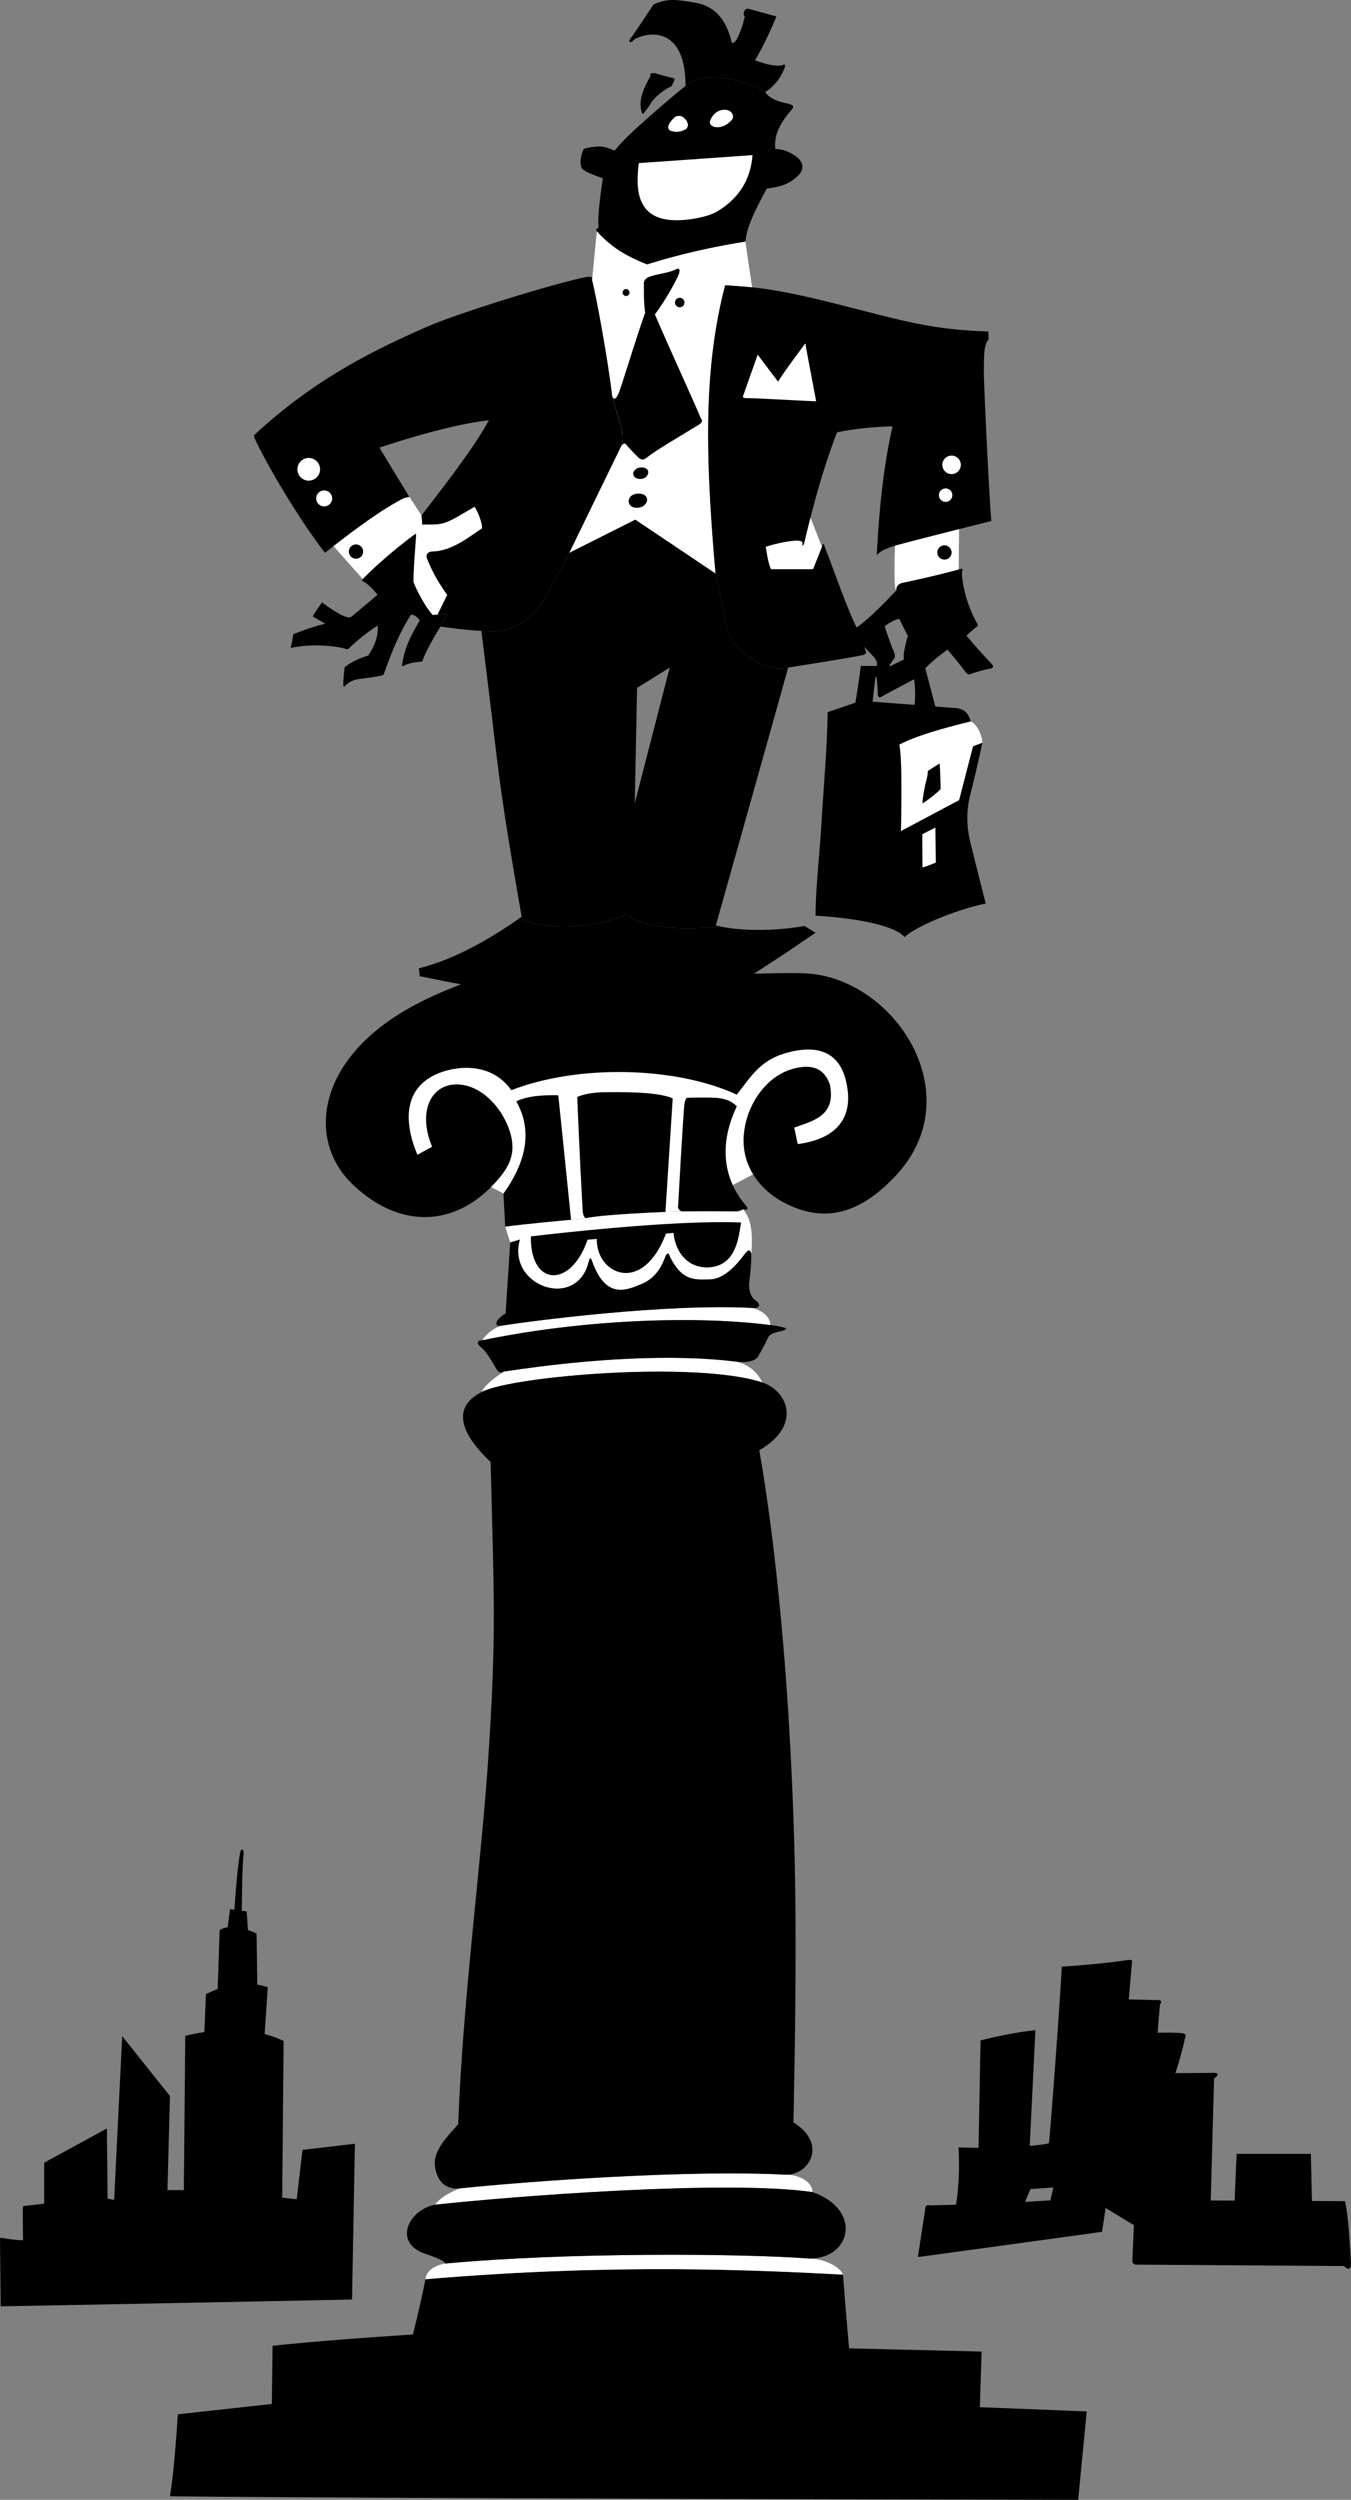
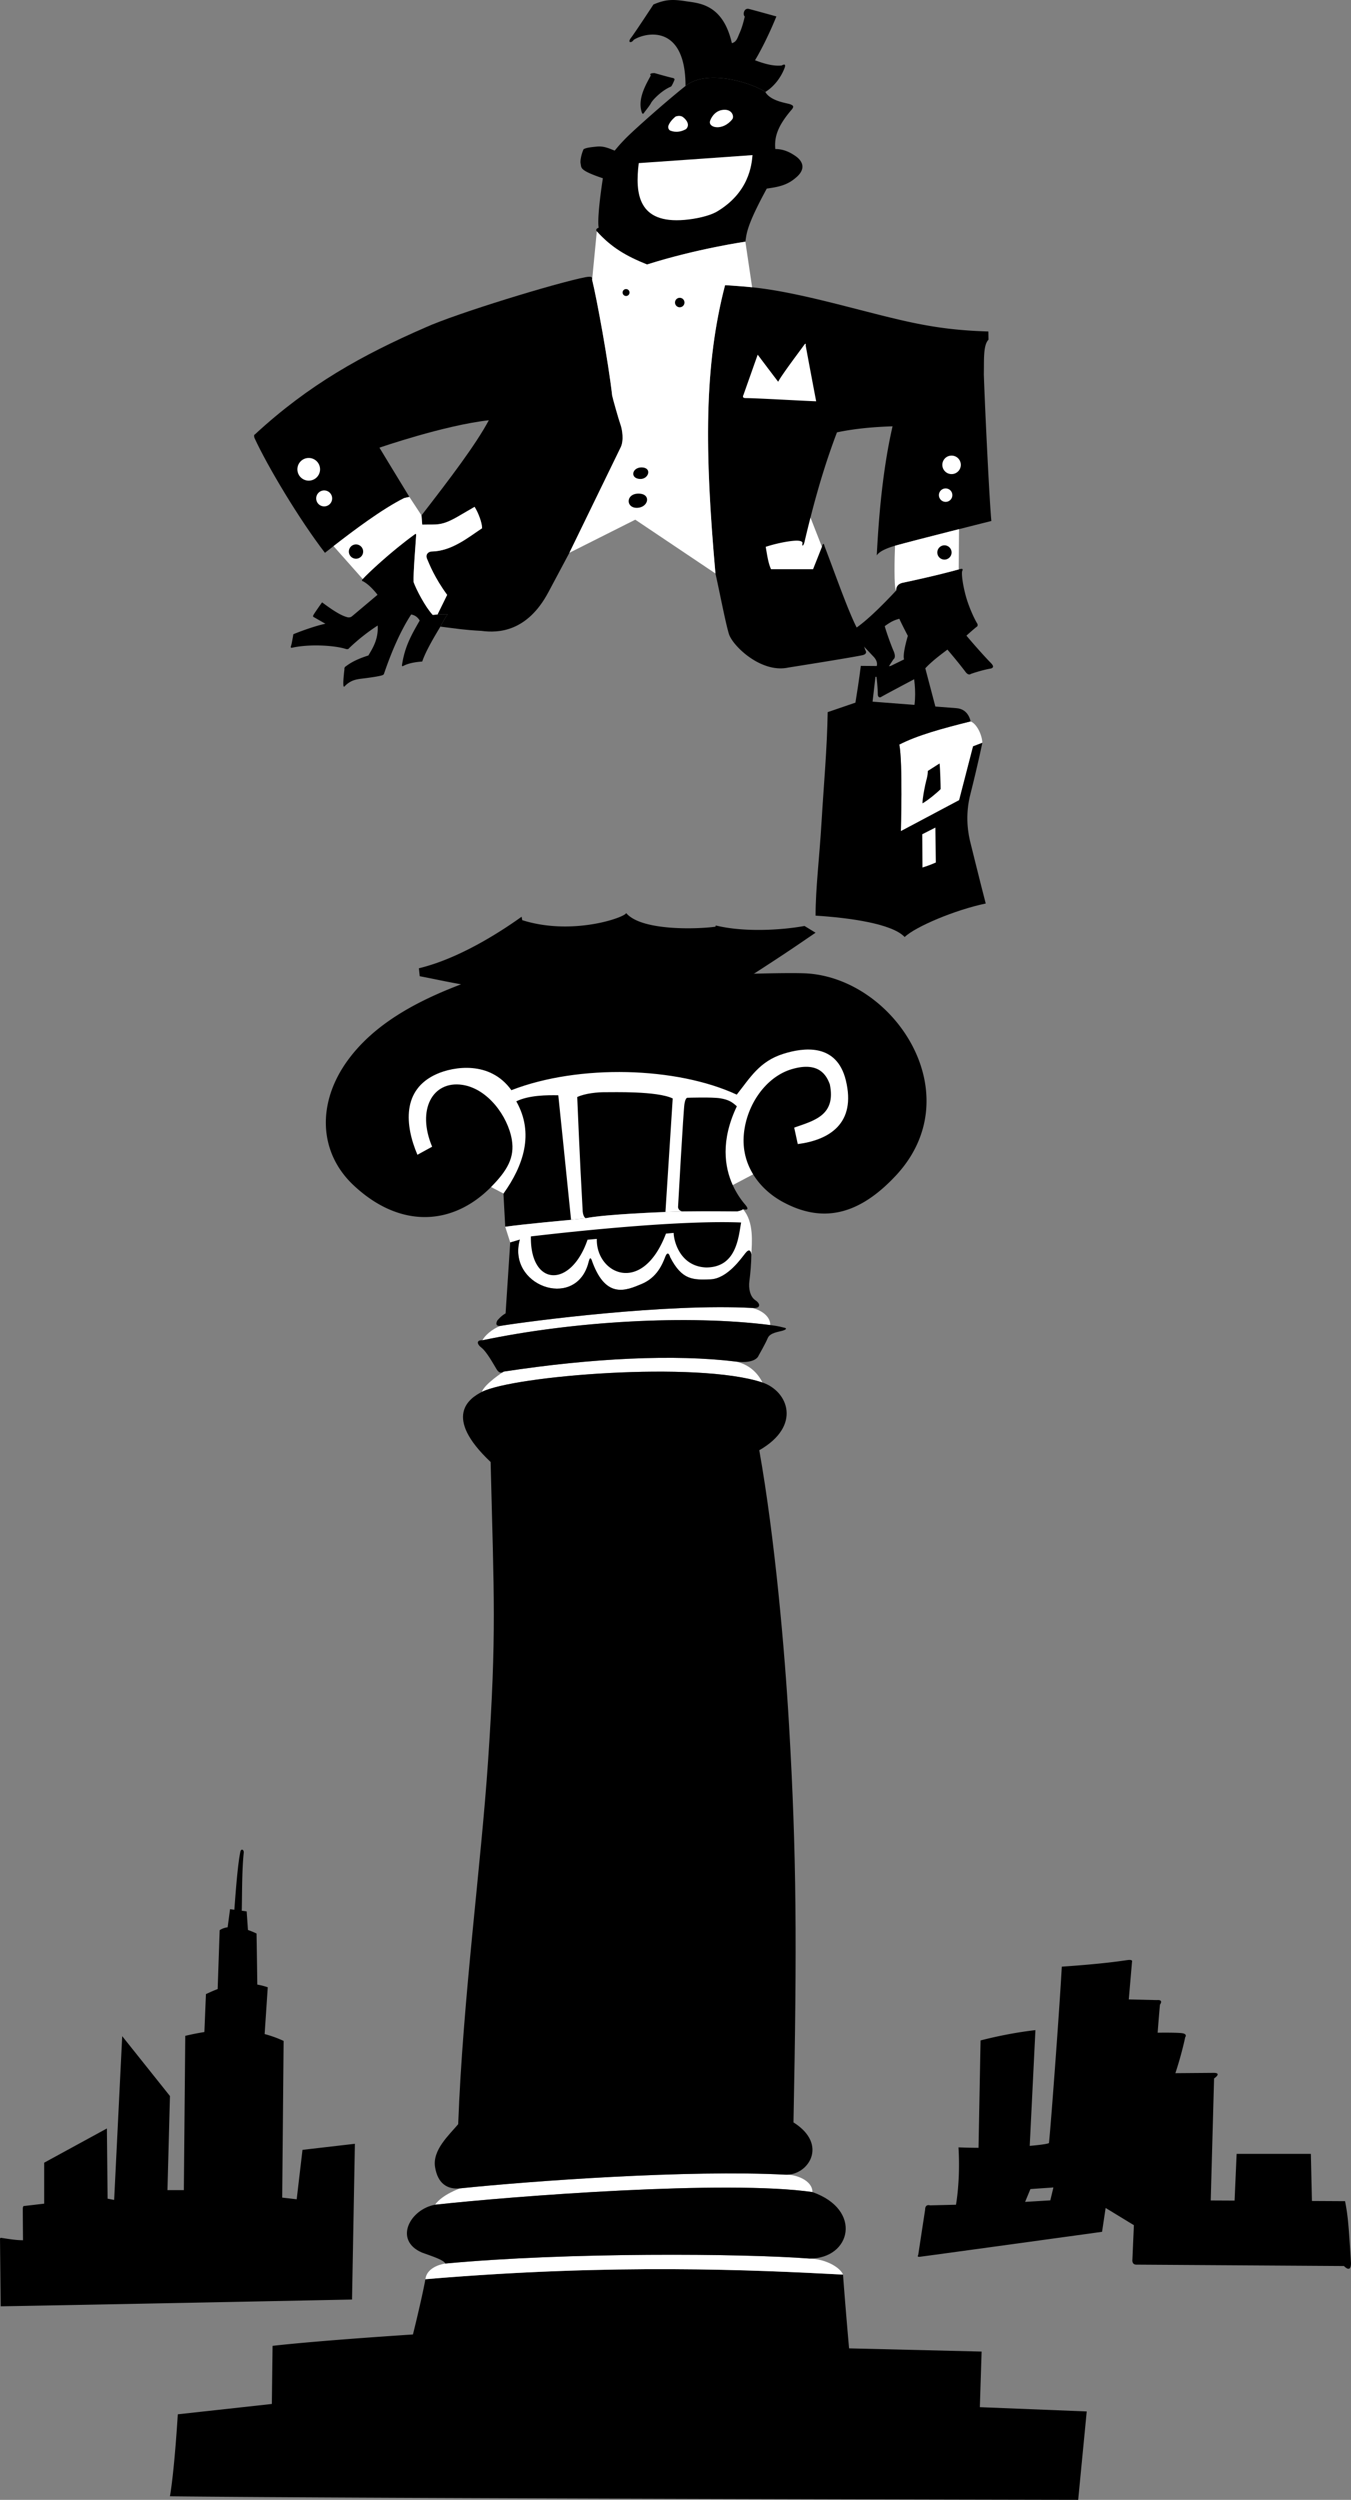
<svg xmlns="http://www.w3.org/2000/svg" width="291.925" height="540.027">
  <rect width="100%" height="100%" fill="#808080" stroke="none" />
  <path d="m65.363 464.421-1.254 10.68-3.133-.364.309-33.847a25.372 25.372 0 0 0-4.102-1.485c.156-2.343.473-7.039.672-10.105a15.19 15.19 0 0 0-2.254-.578c-.035-2.277-.117-8.32-.168-11.035a17.338 17.338 0 0 0-1.855-.762l-.278-4.012-1.066-.144c.09-2.766.012-8.489.422-12.422.129-.832-.574-1.074-.719-.32-.555 2.668-.98 8.148-1.297 12.527l-.93-.129-.519 3.914c-.8.117-1.379.379-1.727.64l-.43 12.708c-1.081.406-1.945.824-2.534 1.09l-.336 8.195a53.904 53.904 0 0 0-4.13.82l-.308 33.328h-3.543l.54-20.324-10.317-12.934-1.742 35.38-1.414-.274-.153-15.168-13.55 7.395v8.851l-4.235.496s-.34-.148-.387.528c0 2.402.047 6.878.047 6.878-1.297 0-2.644-.191-4.472-.48-.243-.02-.536-.191-.496.383.035 3.515.148 14.37.148 14.37 16.41-.265 75.914-1.464 75.914-1.464l.617-33.645-11.32 1.31m226.562 24.448c.012 2.344-1.515.649-1.515.649l-44.79-.301c-1.124.062-.933-1.117-.933-1.117l.324-7.406-6.109-3.723-.77 5.156s-33.726 4.649-39.343 5.39c-.766.102-.383-.386-.383-.386l1.496-9.805c0-1.285 1.062-.914 1.062-.914l5.602-.136s.977-5.207.54-12.395c1.44.063 2.898.09 4.331.098l.442-23.196c6.003-1.539 10.386-2.05 11.855-2.23l-1.234 25.008c2.336-.2 3.902-.434 4.16-.61.386-3.465 2.289-29.125 2.773-38.105 9.367-.64 13.09-1.281 14.27-1.43 1.176-.148.898.402.898.402l-.695 8.11 6.078.14c1.54-.128.656.989.656.989s-.289 3.203-.496 6.058c0 0 3.91-.062 5.227.098 1.316.16.718.902.718.902s-.625 3.211-2.113 7.743l8.07-.067c2.211-.078.29 1.207.29 1.207l-.723 26.356 5.156.027.442-10.09h16.039l.23 10.176 7.16.04c.64 3.335.758 4.987 1.285 13.362zm-69.27-15.98-1.151 2.773 5.445-.328.672-2.793-4.965.348M106.09 256.437c-8.247 8.343-19.622 9.058-29.68-.38-7.598-7.124-7.946-17.862-1.246-27.03 5.597-7.668 14.5-12.625 24.613-16.446 6.902-2.601 62.98-2.23 62.98-2.23s8.95-.266 11.836-.051c18.993 1.394 35.188 26.355 18.934 43.707-7.89 8.422-15.746 10.387-24.516 5.563-2.43-1.336-4.703-3.329-6.261-5.868l-4.41 2.328a18.007 18.007 0 0 0 2.687 4.211c.973 1.145.285 1.153-.48.98-.192.29-1.254.481-1.254.481s-7.508-.074-11.645 0l-3.86.121s-13.175.477-17.218 1.344l-3.176.344s-10.37.934-14.223 1.504l-.386-7.16-2.696-1.418m-69.367 282.82c42.25.484 196.25.77 196.25.77l1.848-19.094-23.094-.926.383-12.008-28.64-.695s-.77-8.602-1.31-15.934c-19.015-.992-49.429-2.465-90.234 1-.847 4.543-2.695 11.934-2.695 11.934s-20.324 1.308-30.332 2.46l-.156 12.552-20.324 2.234s-.696 11.855-1.696 17.707" />
  <path fill="#fff" d="M182.16 491.37c-19.016-.992-49.43-2.465-90.235 1 .332-2.914 4.313-3.39 4.313-3.39 26.324-2.461 64.21-2.192 78.683-1.075 3.75.102 6.72 2.067 7.239 3.465m-6.598-17.824c-18.402-2.695-64.863.89-81.558 2.73 1.566-2.23 5.43-3.539 5.43-3.539 15.503-1.601 49.41-4.05 70.253-2.953 2.047-.12 5.844 1.106 5.875 3.762M164.761 298.66c-14.113-4.704-53.78-1.465-60.648 2.027.64-1.77 4.723-4.387 4.723-4.387 19.277-2.953 37.023-3.773 50.168-2.168 2.855.625 4.68 2.398 5.757 4.527m-3.664-27.976c.828-1.012 1.121-.434 1.254.304.117-2.468.606-7.05-1.805-9.765-.19.289-1.253.48-1.253.48s-7.508-.074-11.645 0l-3.86.121s-13.175.477-17.218 1.344l-3.176.344s-10.37.934-14.223 1.504l1.079 3.387 2.078-.618c-2.774 9.875 11.68 15.168 14.703 5.426.305-.984.437-2.32 1.027-.418 2.953 7.828 7.215 5.992 10.578 4.586 3.364-1.406 4.5-4.285 5.121-5.879.622-1.597 1.04.074 1.04.074 2.562 5.004 4.972 4.93 8.69 4.801 3.724-.129 6.778-4.68 7.61-5.691m5.348 15.567c-17.8-2.27-42.438-.86-62.2 3.284.387-.863 2.051-2.476 3.95-3.12 6.285-1.028 35.797-4.884 54.402-3.86 1.957.527 3.852 1.777 3.848 3.695" />
  <path fill="#fff" d="M162.75 253.702c-1.5-2.445-2.34-5.398-2.012-8.765.613-6.352 4.797-12.332 10.351-13.973 5.872-1.734 7.52 1.348 8.223 3.293 1.348 6.64-3.273 7.793-7.7 9.332l.77 3.563c6.84-.891 12.657-4.457 10.387-13.774-1.988-8.137-9.219-7.074-13.504-5.726-5.195 1.636-7.183 5.19-10.07 8.816-12.957-6.016-34.066-6.64-48.695-.961-4.618-6.45-12.516-5.113-16.172-3.477-7.532 3.372-6.828 11.082-4.133 17.43l3.18-1.742c-3.371-8.023.113-14.305 6.52-13.363 5.468.804 9.831 6.742 10.698 11.828.66 3.883-.992 6.699-4.504 10.254l2.696 1.418c4.316-6.04 6.703-13.004 2.773-19.942 2.793-1.347 6.672-1.351 9.078-1.308 0 0 1.836 17.672 2.758 26.906l3.176-.344s-.691-.23-.691-2.058c-.61-10.684-1.153-24.122-1.153-24.122 1.73-.816 4.453-1.058 6.086-1.042 1.629.015 11.176-.286 14.547 1.351-.406 6.203-1.57 24.527-1.57 24.527l3.86-.12c-1.06 0-1.138-.923-1.138-.923s1.145-20.75 1.383-22.289c.238-1.539.715-1.347.715-1.347s5.293-.172 7.023.117c1.735.289 2.547.758 3.582 1.73-3.52 7.399-2.66 13.121-.875 17.04l4.41-2.329" />
  <path d="M94.004 476.277c-5.387.964-9.008 7.628-2.852 10.324 2.508.898 4.7 1.61 5.086 2.379 26.324-2.461 64.21-2.192 78.683-1.075 9.008.04 11.512-10.55.641-14.359-18.402-2.695-64.863.89-81.558 2.73m5.429-3.539c15.504-1.601 49.41-4.05 70.254-2.953 4.899.258 9.43-6.48 1.77-11.293.761-38.59.672-57.722-.961-85.847-.938-16.168-3.043-40.262-6.43-59.356 9.277-5.312 6.172-12.8.695-14.629-14.113-4.703-53.78-1.464-60.648 2.028-2.715 1.379-8.492 5.324 1.902 15.14.715 29.243 1.309 36.996-.547 64.52-1.515 22.55-5.457 51.582-6.46 78.531-1.985 2.352-5.579 5.582-5.004 9.238.578 3.657 2.734 4.914 5.43 4.621" />
  <path d="M104.246 289.534c19.761-4.144 44.398-5.554 62.199-3.285 2.008.246 2.344.426 2.984.555.64.125.516.383-.254.64-.773.258-2.78.415-3.273 1.606-.492 1.187-1.996 3.812-1.996 3.812s-.508 1.805-4.902 1.27c-13.145-1.605-30.891-.785-50.168 2.168 0 0-.77.75-1.52-.488-.75-1.235-2.148-3.801-3.3-4.7-1.157-.898-.927-1.671.23-1.578m3.949-3.121c6.285-1.027 35.797-4.883 54.402-3.86 1.828.142 1.778-.898.625-1.667-1.156-.77-1.504-2.555-1.297-4.125.211-1.57.426-3.977.426-5.774-.133-.738-.426-1.316-1.254-.304-.832 1.012-3.886 5.562-7.61 5.691-3.718.13-6.128.203-8.69-4.8 0 0-.418-1.672-1.04-.075-.62 1.594-1.757 4.473-5.12 5.88-3.364 1.405-7.626 3.241-10.579-4.587-.59-1.902-.722-.566-1.027.418-3.024 9.742-17.477 4.45-14.703-5.426l-2.078.618-1 15.32c-.93.484-1.774 1.523-1.774 1.523s-.82 1.344.719 1.168" />
  <path d="M114.714 267.093c11.23-1.313 32.723-3.516 45.426-3.004-.578 3.234-1.008 9.7-7.55 9.715-5.614-.219-6.993-5.64-7.024-7.469l-1.664.152c-5.14 13.516-15.148 8.637-14.941 1.145l-2.004.18c-3.594 10.523-12.422 10.148-12.243-.72M128.96 49.976c3.192 3.543 6.415 5.375 10.856 7.16 10.816-3.426 21.246-4.926 21.246-4.926.281-1.957.387-3.676 4.621-11.473 2.805-.386 4.57-.796 6.492-2.53 1.926-1.731 1.352-3.348-.273-4.49-1.625-1.136-3.023-1.522-4.371-1.522-.25-2.641.527-5.04 3.61-8.602.472-.64.23-.816-.395-1.066-.621-.254-4.215-.633-5.371-2.653-2.52-1.773-12.434-5.16-17.246-1.308-4.813 3.847-10.926 9.351-12.454 10.855a35.022 35.022 0 0 0-2.847 3.117c-1.059-.383-2.215-1.027-3.852-.87-1.633.155-2.289.265-2.867.554-.453.95-.79 2.48-.648 3.11.136.628-.043 1.03 1.183 1.718 1.227.687 3.625 1.457 3.625 1.457-.683 4.43-1.191 9.09-.906 10.68 0 0-.844.27-.402.789m-50.582 75.113c.996-1.121 6.007-5.867 11.253-9.668.293-.234.286-.02.282.316-.16 2.41-.633 8.227-.54 10.008.532 1.54 2.547 5.41 4.133 7.094l1.036-.098c.656-.05 2.195-.05 2.195-.05-.707.964-1.578 2.671-1.578 2.671-1.07 1.79-3.11 5.137-3.926 7.543-.746.063-2.633.2-4.027.922-.102.043-.407.258-.34-.183.582-3.848 1.894-6.258 3.828-9.594-.3-.469-.79-1.113-1.848-1.309-2.304 3.524-4.254 8.082-5.785 12.555-.144.383-.074.492-.789.668-.71.176-1.95.367-3.434.559-1.48.191-2.816.226-4.21 1.574 0 0-.356.484-.41.074-.094-.676.019-2.016.21-3.602 0 0-.097-.375.285-.617.387-.238 1.43-1.25 4.891-2.355.805-1.399 2.195-3.387 2.004-6.469a41.927 41.927 0 0 0-6.191 4.906s-.137.328-.72.145c-2.41-.754-7.679-1.094-11.5-.274-.374.075-.444-.008-.304-.394.149-.383.496-2.504.496-2.504 2.074-.852 5.055-1.879 6.93-2.262-1.48-.836-2.574-1.469-2.574-1.469s-.211-.07-.004-.445 1.328-1.984 1.855-2.707c1.633 1.211 3.754 2.742 5.344 3.176 0 0 .594.262 1.125-.172.527-.434 5.512-4.64 5.512-4.64-.864-1.106-1.98-2.294-3.137-2.919-.23-.015-.316-.203-.063-.48m128.778-2.079c.719-.202 1.05-.218.73.423-.152.98.317 3.722.957 5.84.645 2.117 1.637 4.316 2.344 5.472 0 0 .195.442-.117.64-.313.2-2.246 1.927-2.246 1.927 2.047 2.437 4.36 4.98 5.191 5.812.836.836.614 1.086.156 1.281-2.062.348-4.398 1.18-4.398 1.18s-.488.453-1.156-.45c-.668-.901-2.04-2.628-3.899-4.808-1.34 1.055-4.425 3.145-6.351 5.965-2.18 1.145-7.63 4.04-7.95 4.258-.32.219-.742.094-.742-.613 0-.703-.164-3.836-.613-5.442l-.254-.383.574-.066s.579-.992-.73-2.297l-3.758-3.988s-1.219-1.09-.515-1.668c.707-.578 2.902-1.707 9.253-8.508-.015-.926.508-1.508 1.454-1.703.945-.191 7.191-1.516 12.07-2.871zm-15.977 12.247c.192.836 1.262 3.902 1.907 5.379.64 1.476-.04 1.805-.04 1.805l-1.097 1.671 3.402-1.667c-.387-1.157.82-5.083.82-5.083s-1.078-2.027-1.847-3.695c-1.41.399-1.867.707-3.145 1.59" />
  <path fill="#fff" d="M138.023 35.234c4.527-.297 24.582-1.73 24.582-1.73-.191 2.112-.738 8.167-7.86 12.308-1.613.855-4.308 1.476-6.808 1.691-10.008.867-10.746-5.605-9.914-12.27M153.476 26c-.687 1.6 2.649 2.437 4.762-.243.476-.629-.098-2.363-2.211-2-1.906.324-2.55 2.242-2.55 2.242m-8.947.914c.395-.91 1.442-1.726 1.442-1.726s.907-.395 1.578.09c.676.48 1.66 1.64.7 2.605-.813.46-2.024.89-3.47.312 0 0-.683-.421-.25-1.28" />
  <path d="M165.375 19.874c-2.52-1.773-12.434-5.16-17.246-1.308 0-13.2-8.372-11.727-11.196-9.961-.449.738-1.453.687-.582-.434.867-1.121 4.848-7.2 4.848-7.2 2.695-1.151 4.234-1.128 7.023-.702 2.793.426 7.992.586 9.918 9.058 1.055-.27 1.211-1.175 1.692-2.234.48-1.059.847-2.422 1.097-3.523-.48-.383-.195-1.915.907-1.637 1.097.281 5.925 1.617 5.925 1.617-1.101 2.742-2.886 6.586-4.617 9.473 1.91.703 3.852 1.32 5.777 1.129 0 0 1.051-.688.622.496-.434 1.187-1.645 3.629-4.168 5.226m-23.934-4.082c-.719 0-1.14.13-.82.516-.813 1.597-2.89 4.793-1.992 7.808.109.38.261.66.52.274.257-.383 1.21-1.5 1.53-2.145.32-.64 2.317-2.73 4.332-3.55.297-.329.727-1.438.727-1.438s.152-.32-.453-.43c-.602-.11-3.844-1.035-3.844-1.035m32.402 184.242c-5.273.953-13.238 1.352-19.172-.105-.05.164-.074.258-.074.258-3.515.515-15.965 1.027-19.3-2.95-.125.895-11.547 5.004-22.454 1.54l-.129-.739c-4.894 3.5-13.644 9.074-22.199 11.133l.18 1.719c9.082 1.691 22.148 5.465 41.523 1.23 5.262.899 23.223 3.399 29.13-.77 9.503-6.085 12.187-8.058 14.882-9.855l-2.387-1.46m3.774-81.926s.289-1.282.543-.13c1.972 5.075 4.937 13.622 6.926 17.536.578 1.09 1.906 4.941 1.906 4.941s.531.703-.43 1.024c-.965.324-16.258 2.734-16.258 2.734-5.875 1.254-12.039-4.723-12.808-7.289-.77-2.566-1.926-8.723-2.899-13.035-2.363-26.613-2.453-44.856 2.078-62.29 1.946.141 3.73.239 5.844.462 3.902.41 8.93 1.25 18.168 3.582 14.242 3.593 20.438 5.582 32.883 5.968l.031 1.77c-1.183 1.18-.945 4.387-1.015 7.438.261 7.953 1.242 27.875 1.628 31.726a4425.6 4425.6 0 0 0-6.988 1.762c-6.098 1.547-12.094 3.086-13.828 3.586-.547.156-1.027.316-1.453.48-1.442.551-2.2 1.117-2.496 1.613.312-5.804.976-17.246 3.414-27.894-3.57.121-7.777.41-12.012 1.309-2.183 5.753-3.973 11.55-5.715 18.375l2.48 6.332" />
  <path fill="#fff" d="M175.136 111.777a259.56 259.56 0 0 0-1.3 5.3c-.172.793-.622 1.18-.426.215 0 0 .062-.457-1.11-.496-1.171-.039-4.09.434-6.847 1.332.261 1.395.511 3.488 1.156 4.836h9.082l1.926-4.855-2.48-6.332" />
  <path d="M70.214 119.425c.56-.441 1.184-.926 1.856-1.45 4.258-3.308 10.469-7.988 15.238-10.37 0 0 .77-.192 1.153-.258-2.618-4.266-6.47-10.637-6.47-10.637s13.95-4.836 23.638-5.926c-2.86 5.336-8.391 12.598-14.551 20.555l.156 2c3.117-.086 4.059.356 7.691-1.738l3.625-2.11c.86 1.387 1.618 3.465 1.618 4.621-2.922 1.918-6.532 4.97-10.957 5.032-.516.011-1.38.523-.926 1.597.449 1.07 1.644 4.11 4.336 7.766-.758 1.55-2.078 4.234-2.078 4.234.656-.05 2.195-.05 2.195-.05-.707.964-1.578 2.671-1.578 2.671 3.808.477 5.222.73 8.855.922 3.696.512 9.93.18 14.473-8.34l4.543-8.519 11.117-22.852c.676-1.445.316-3.789-.07-4.847-.383-1.059-1.656-5.563-1.797-6.262-.863-7.508-3.317-20.895-4.332-25.023-.07-.266.324-.895-1.39-.567-6.34 1.215-28.09 7.887-34.626 10.86C78.297 76.67 66.711 83.097 55.11 93.819c0 0-.371.06-.11.817 2.868 6.21 9.696 17.613 15.215 24.789" />
  <path fill="#fff" d="M89.914 115.737c-.16 2.41-.633 8.227-.54 10.008.532 1.54 2.547 5.41 4.133 7.094l1.036-.098s1.32-2.683 2.078-4.234c-2.692-3.656-3.887-6.695-4.336-7.766-.453-1.074.41-1.586.926-1.597 4.425-.063 8.035-3.114 10.957-5.032 0-1.156-.758-3.234-1.618-4.62l-3.625 2.109c-3.632 2.093-4.574 1.652-7.691 1.738l-1.32 2.398m103.484 2.157c1.734-.5 7.73-2.04 13.828-3.586l-.07 8.703c-4.879 1.355-11.125 2.68-12.07 2.871-.946.195-1.47.777-1.454 1.703-.5-.36-.336-7.469-.234-9.691M156.675 61.6c1.946.141 3.73.239 5.844.462l-1.457-9.852s-10.43 1.5-21.246 4.926c-4.441-1.785-7.664-3.617-10.855-7.16l-1.012 10.465c1.015 4.129 3.469 17.515 4.332 25.023.14.7 1.414 5.203 1.797 6.262.386 1.058.746 3.402.07 4.847l-11.117 22.852 14.242-7.16 17.324 11.625c-2.363-26.613-2.453-44.856 2.078-62.29m-66.761 54.137 1.32-2.398-.156-2-2.617-3.992c-.383.066-1.153.258-1.153.258-4.77 2.382-10.98 7.062-15.238 10.37l6.309 7.114c.996-1.121 6.007-5.867 11.253-9.668.293-.234.286-.02.282.316" />
-   <path d="M134.148 96.573c.676-1.445.316-3.789-.07-4.847-.383-1.059-1.656-5.563-1.797-6.262.14.7.59 1.133 1.266-.215.671-1.347 3.636-11.52 5.851-17.68-.351-2.406-.262-6.066-.262-6.066s-.332-1.18 1.301-1.762c1.637-.582 4.156-.785 5.598-1.554.476-.278 1.066-.211.687.925-.375 1.137-3 5.918-5.215 8.805 2.668 6.297 9.649 21.512 9.918 22.453.36.395.454.676-.23 1.262-3.387 2.094-9.332 5.516-11.352 7.152-.476.344-1.015.852-1.847.098-.832-.758-2.645-2.754-2.645-2.754s-.453-.965-1.203.445m-21.305 102.204-.129-.739c-1.816-10.644-4.003-22.789-5.406-34.71-1.437-12.196-3.293-27.044-3.293-27.044 3.696.512 9.93.18 14.473-8.34l4.543-8.519 14.242-7.16 17.324 11.625c.973 4.312 2.13 10.469 2.899 13.035.77 2.566 6.933 8.543 12.808 7.289-2.054 7.5-14.578 51.965-15.633 55.715-.05.164-.074.258-.074.258-3.515.515-15.965 1.027-19.3-2.95-.125.895-11.547 5.004-22.454 1.54zM137.66 148.6l-.504 24.949 7.558-29.34zm0 0" />
  <path fill="#fff" d="M161.074 86c2.422.003 11.758.562 15.285.69-1.316-6.886-2.273-12.085-2.273-12.085s.164-.801-.41.023c-.579.828-4.825 6.43-5.528 7.84-1.93-2.524-4.426-5.852-4.426-5.852l-3.082 8.711s-.398.668.434.672m44.543 12.422a1.998 1.998 0 0 1 0 3.996 1.997 1.997 0 0 1 0-3.996m-1.281 7.089c.8 0 1.449.653 1.449 1.454a1.452 1.452 0 1 1-1.45-1.453M66.71 98.933a2.45 2.45 0 0 1 2.45 2.449 2.45 2.45 0 0 1-2.45 2.45 2.45 2.45 0 0 1-2.449-2.45 2.45 2.45 0 0 1 2.45-2.45m3.335 7.013c.954 0 1.727.773 1.727 1.726a1.725 1.725 0 1 1-1.727-1.727" />
  <path d="M138.601 100.976c2.367 0 1.594 2.562-.289 2.492-2.21-.086-1.777-2.465.29-2.492m-.626 5.66c2.84 0 2.16 3.066-.39 3.066-2.407 0-2.352-3.086.39-3.066m-2.696-44.191a.747.747 0 1 1 0 1.496.747.747 0 1 1 0-1.496m11.599 1.89a1.021 1.021 0 0 1 0 2.043 1.021 1.021 0 0 1 0-2.043m57.199 53.469a1.54 1.54 0 0 1 1.539 1.543 1.54 1.54 0 1 1-3.082 0c0-.852.691-1.543 1.543-1.543m-127.231-.192a1.544 1.544 0 1 1-.002 3.084 1.544 1.544 0 0 1 .002-3.084" />
  <path fill="#fff" d="m212.265 160.46-2.004.77-3.004 11.625-12.597 6.691s.433-14.851-.336-18.703c3.992-2.04 9.238-3.465 15.398-5.004 1.348.5 2.504 2.965 2.543 4.621" />
  <path d="M209.754 182.292c-.497-1.93-1.348-5.972-.012-10.972 1.605-6.348 2.523-10.86 2.523-10.86l-2.004.77-3.004 11.625-12.597 6.691s.433-14.851-.336-18.703c3.992-2.04 9.238-3.465 15.398-5.004 0 0-.383-2.684-3.078-2.86l-4.531-.35-2.281-8.665-13.825-.117c-.355 2.879-.906 6.375-1.164 7.941l-5.996 2.051c-.12 7.797-.86 15.836-1.32 23.637-.461 7.804-1.297 14.36-1.297 20.324 7.317.46 16.555 1.734 19.25 4.621 2.309-2.234 10.969-5.89 17.516-7.238-1.594-6.156-2.746-10.965-3.242-12.89zm-12.352-36.383s.613 3.215.2 6.368l-9.056-.704.622-5.355 8.234-.309" />
  <path fill="#fff" d="m199.328 187.405-.047-7.187 2.84-1.441.093 7.55s-1.488.664-2.886 1.078" />
-   <path d="M203.023 164.925c.137 1.105.23 4.727.23 5.543-.968.969-2.816 2.453-3.925 3.082.035-1.27.37-2.863.593-3.965.223-1.098.563-1.887.563-3.043l2.54-1.617" />
+   <path d="M203.023 164.925c.137 1.105.23 4.727.23 5.543-.968.969-2.816 2.453-3.925 3.082.035-1.27.37-2.863.593-3.965.223-1.098.563-1.887.563-3.043" />
</svg>